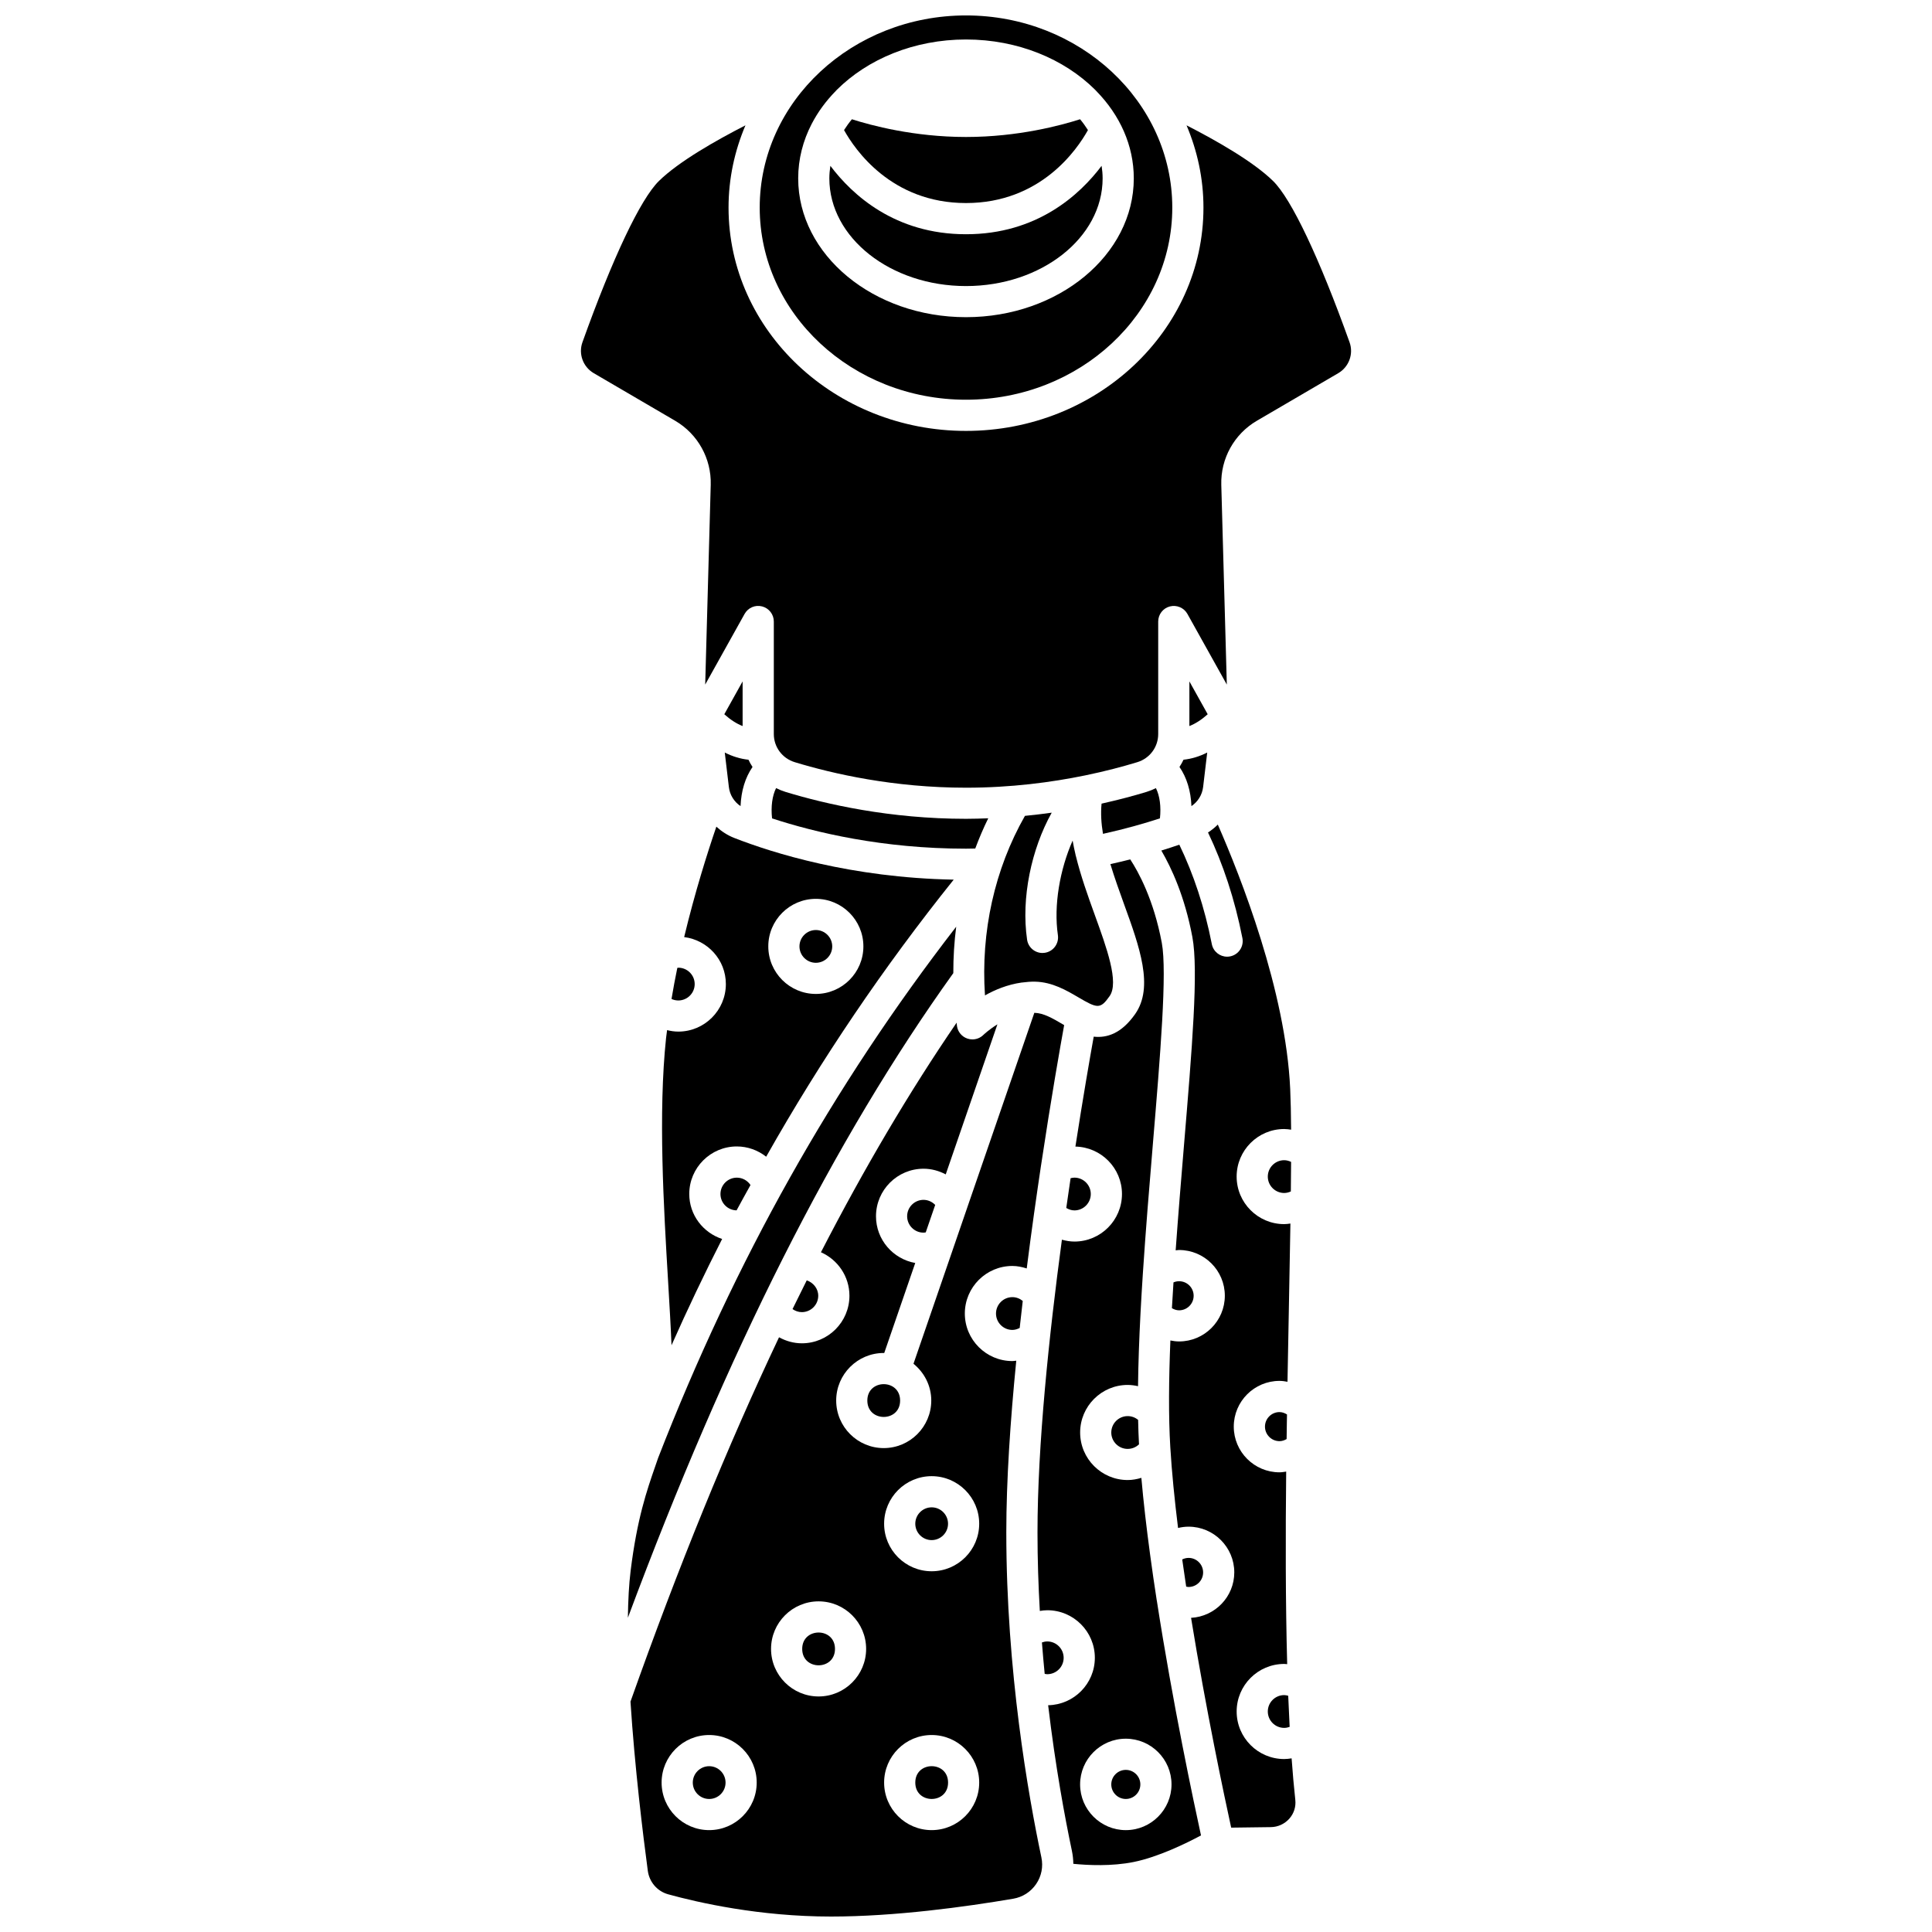
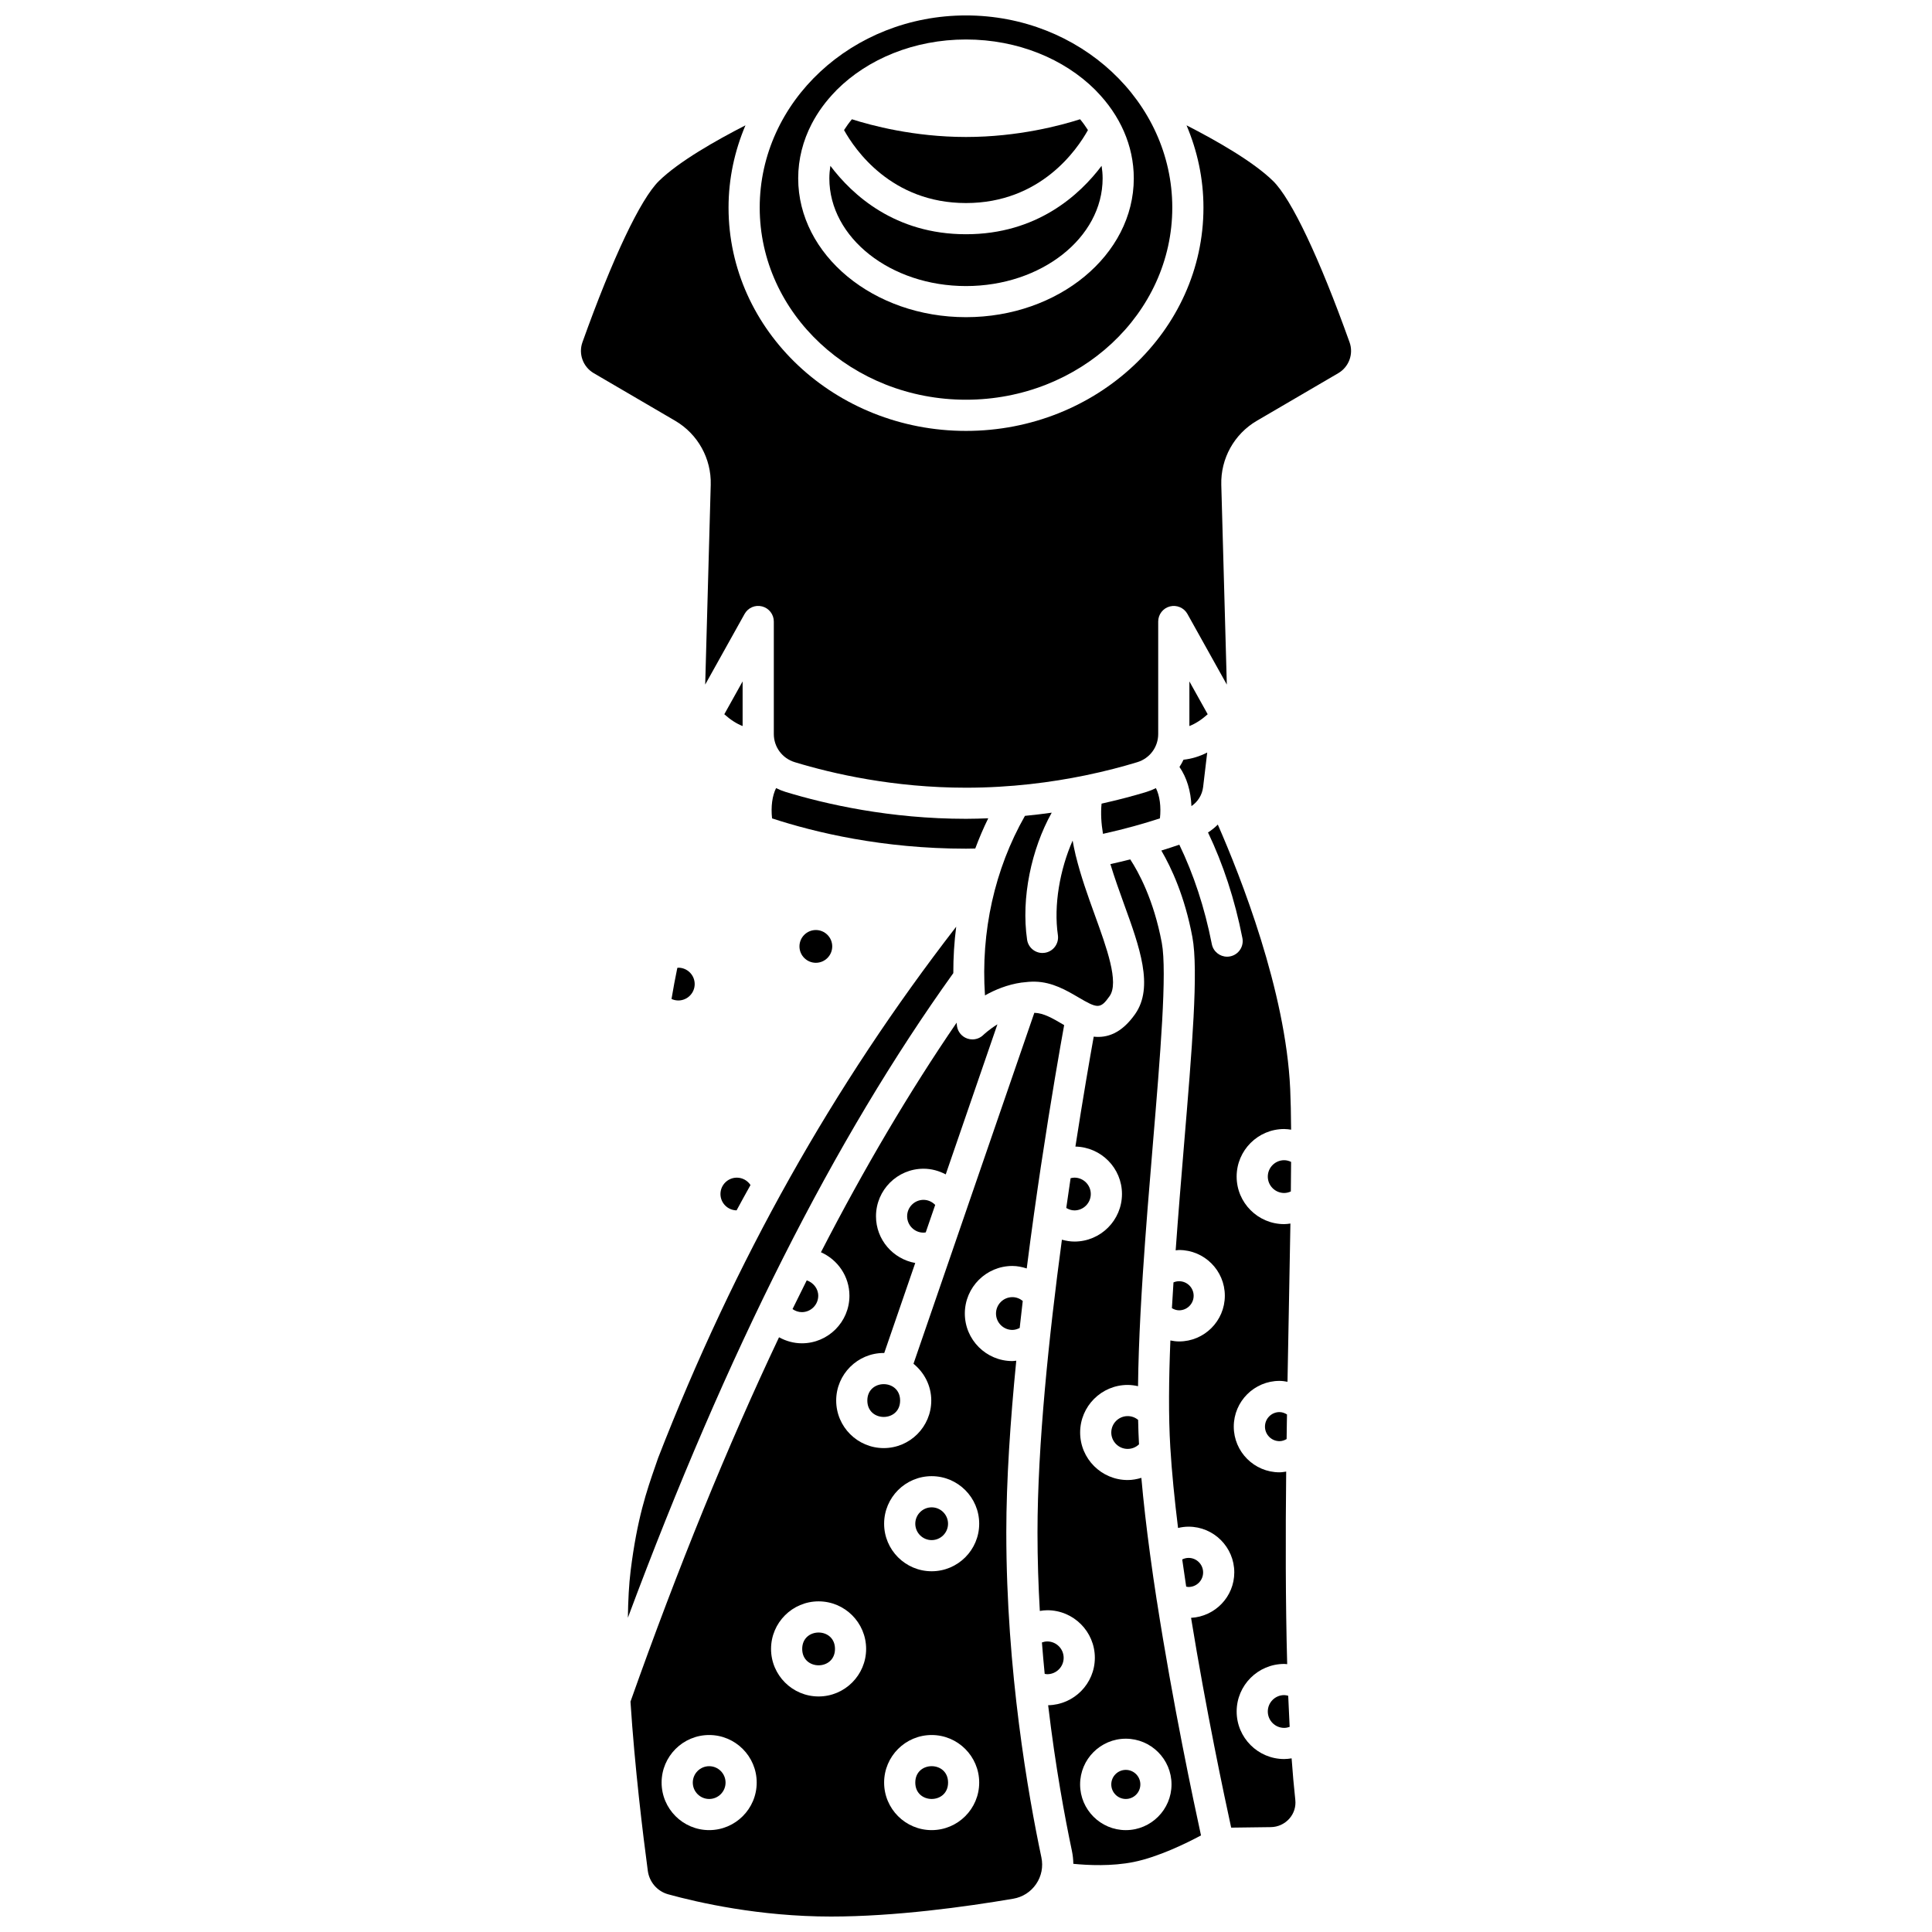
<svg xmlns="http://www.w3.org/2000/svg" width="800px" height="800px" version="1.1" viewBox="144 144 512 512">
  <defs>
    <clipPath id="b">
      <path d="m345 148.09h110v101.91h-110z" />
    </clipPath>
    <clipPath id="a">
      <path d="m311 412h116v239.9h-116z" />
    </clipPath>
  </defs>
  <path d="m450.33 352.86c-0.809 0.406-1.66 0.75-2.551 1.023-3.344 1.016-7.367 2.086-11.852 3.09-0.246 2.516-0.094 5.199 0.375 8.004 5.859-1.289 10.922-2.738 15.094-4.102 0.336-3.144-0.047-5.965-1.066-8.016z" />
  <path d="m428.73 464.77c2.394 0 4.34-1.949 4.34-4.344 0-2.391-1.949-4.34-4.34-4.34-0.348 0-0.68 0.074-1.012 0.152-0.379 2.559-0.766 5.191-1.145 7.883 0.66 0.387 1.375 0.648 2.156 0.648z" />
  <path d="m352.22 353.88c-0.891-0.273-1.738-0.621-2.551-1.023-1.02 2.055-1.402 4.879-1.066 8.023 11.391 3.731 29.312 8.027 51.398 8.027 0.828 0 1.637-0.023 2.453-0.039 1.02-2.731 2.16-5.406 3.441-8.012-1.941 0.07-3.887 0.137-5.894 0.137-20.152 0.004-37.105-3.867-47.781-7.113z" />
  <path d="m334.93 460.43c0 2.371 1.91 4.289 4.273 4.328 1.195-2.266 2.465-4.469 3.688-6.711-0.789-1.188-2.137-1.957-3.617-1.957-2.394 0-4.344 1.949-4.344 4.34z" />
  <path d="m317.67 532.51c-2.258 6.504-4.824 13.875-6.547 27.762-0.449 3.629-0.664 7.875-0.727 12.445 26.387-70.773 54.691-126.84 86.242-170.83-0.008-4.141 0.242-8.246 0.766-12.301-32.648 42.18-58.617 88.391-79 140.8-0.238 0.699-0.484 1.406-0.734 2.125z" />
  <path d="m365.28 580.98c0 5.793-8.688 5.793-8.688 0 0-5.793 8.688-5.793 8.688 0" />
-   <path d="m415.62 360.21c-8.031 14.109-11.734 30.703-10.59 47.586 2.613-1.484 5.953-2.875 9.684-3.406 0.059-0.004 0.113-0.008 0.168-0.012 1.125-0.152 2.277-0.25 3.457-0.223 4.523 0.098 8.297 2.312 11.328 4.086 5.156 3.027 5.914 3.269 8.395-0.262 2.547-3.633-0.762-12.758-3.957-21.578-1.809-4.988-3.699-10.285-5-15.594-0.016-0.062-0.055-0.113-0.066-0.176-0.004-0.027 0.004-0.059 0-0.086-0.305-1.262-0.559-2.523-0.781-3.781-3.379 7.644-5.062 17.172-3.906 25.051 0.332 2.258-1.23 4.356-3.484 4.688-0.203 0.031-0.406 0.047-0.602 0.047-2.016 0-3.777-1.473-4.078-3.527-1.613-11.027 1.137-24.02 6.527-33.656-2.293 0.32-4.648 0.609-7.094 0.844z" />
+   <path d="m415.62 360.21c-8.031 14.109-11.734 30.703-10.59 47.586 2.613-1.484 5.953-2.875 9.684-3.406 0.059-0.004 0.113-0.008 0.168-0.012 1.125-0.152 2.277-0.25 3.457-0.223 4.523 0.098 8.297 2.312 11.328 4.086 5.156 3.027 5.914 3.269 8.395-0.262 2.547-3.633-0.762-12.758-3.957-21.578-1.809-4.988-3.699-10.285-5-15.594-0.016-0.062-0.055-0.113-0.066-0.176-0.004-0.027 0.004-0.059 0-0.086-0.305-1.262-0.559-2.523-0.781-3.781-3.379 7.644-5.062 17.172-3.906 25.051 0.332 2.258-1.23 4.356-3.484 4.688-0.203 0.031-0.406 0.047-0.602 0.047-2.016 0-3.777-1.473-4.078-3.527-1.613-11.027 1.137-24.02 6.527-33.656-2.293 0.32-4.648 0.609-7.094 0.844" />
  <path d="m331.94 612.06c-2.394 0-4.344 1.949-4.344 4.344s1.949 4.344 4.344 4.344 4.34-1.949 4.34-4.344-1.949-4.344-4.34-4.344z" />
  <path d="m395.25 616.4c0 5.793-8.688 5.793-8.688 0 0-5.793 8.688-5.793 8.688 0" />
  <path d="m354.03 490.92c0.719 0.504 1.566 0.809 2.469 0.809 2.394 0 4.344-1.949 4.344-4.344 0-1.918-1.34-3.5-3.047-4.078-1.258 2.516-2.516 5.043-3.766 7.613z" />
  <g clip-path="url(#b)">
    <path d="m400 249.93c30.145 0 54.668-22.84 54.668-50.922-0.004-28.078-24.523-50.918-54.668-50.918-30.148 0-54.668 22.84-54.668 50.918 0 28.082 24.52 50.922 54.668 50.922zm-40.879-73.125c0.008-0.016 0.02-0.027 0.027-0.051 1.621-3.113 3.75-6 6.297-8.602 0.102-0.121 0.207-0.234 0.32-0.344 8.164-8.145 20.473-13.344 34.234-13.344 13.742 0 26.047 5.191 34.211 13.316 0.129 0.117 0.238 0.238 0.355 0.375 6.184 6.324 9.902 14.355 9.902 23.102 0 20.293-19.949 36.797-44.469 36.797-24.516 0-44.469-16.508-44.469-36.797 0-5.125 1.285-10.012 3.59-14.453z" />
  </g>
  <path d="m400 197.81c19.809 0 29.477-14.215 32.316-19.34-0.633-0.988-1.316-1.949-2.086-2.867-5.004 1.609-16.418 4.699-30.23 4.699s-25.227-3.09-30.234-4.695c-0.77 0.918-1.453 1.879-2.086 2.867 2.832 5.106 12.5 19.336 32.32 19.336z" />
  <path d="m400 219.81c19.965 0 36.207-12.805 36.207-28.539 0-1.129-0.102-2.231-0.27-3.324-5.797 7.688-17.105 18.129-35.941 18.129-18.836 0-30.145-10.441-35.941-18.129-0.16 1.09-0.27 2.195-0.27 3.324 0.004 15.738 16.246 28.539 36.215 28.539z" />
  <path d="m340.8 336.41v-11.832l-4.852 8.707c1.656 1.484 3.269 2.512 4.852 3.125z" />
-   <path d="m337.16 352.59c0.246 2.098 1.406 3.906 3.094 5.043 0.156-4.019 1.238-7.574 3.172-10.379-0.402-0.617-0.766-1.25-1.074-1.918-2.113-0.223-4.211-0.855-6.281-1.902z" />
  <path d="m328.1 404.79c0-2.391-1.949-4.34-4.34-4.34-0.094 0-0.172 0.059-0.266 0.062-0.562 2.719-1.074 5.465-1.535 8.227 0.559 0.25 1.16 0.395 1.801 0.395 2.391 0 4.34-1.949 4.34-4.344z" />
  <path d="m360.21 399.15c2.394 0 4.34-1.949 4.34-4.344 0-2.391-1.949-4.34-4.34-4.34-2.394 0-4.344 1.949-4.344 4.34 0.004 2.394 1.949 4.344 4.344 4.344z" />
-   <path d="m320.52 419.04c-2.117 19.93-0.641 44.84 0.551 64.852 0.359 6.078 0.691 11.695 0.887 16.617 4.254-9.598 8.738-18.973 13.414-28.168-5.035-1.652-8.711-6.344-8.711-11.922 0-6.949 5.652-12.598 12.602-12.598 2.894 0 5.613 1.012 7.781 2.719 14.629-25.898 31.137-50.262 49.699-73.426-27.113-0.5-47.957-7.062-58.16-11.051-1.789-0.699-3.371-1.734-4.742-2.988-2.367 6.922-5.699 17.453-8.531 29.262 6.215 0.781 11.051 6.031 11.051 12.445 0 6.949-5.652 12.602-12.598 12.602-1.016 0-2.008-0.152-2.977-0.391-0.09 0.68-0.191 1.371-0.266 2.047zm39.688-36.836c6.949 0 12.598 5.648 12.598 12.598 0 6.949-5.652 12.602-12.598 12.602-6.945 0-12.602-5.652-12.602-12.602-0.004-6.945 5.656-12.598 12.602-12.598z" />
  <path d="m479.23 522.07c0 2.125 1.73 3.852 3.856 3.852 0.684 0 1.305-0.227 1.879-0.555 0.02-1.465 0.043-2.938 0.062-4.367 0.012-0.727 0.023-1.434 0.039-2.156-0.598-0.367-1.254-0.625-1.977-0.625-2.133-0.008-3.859 1.723-3.859 3.852z" />
  <path d="m438.5 523.63c0 2.394 1.949 4.344 4.34 4.344 1.145 0 2.211-0.441 3.008-1.215-0.113-2.086-0.191-4.234-0.234-6.473-0.77-0.645-1.734-1.004-2.769-1.004-2.394 0.004-4.344 1.949-4.344 4.348z" />
  <path d="m450.55 568.12c-0.629-4.051-1.219-8.113-1.762-12.145-0.004-0.043-0.012-0.082-0.016-0.125-0.941-6.945-1.734-13.773-2.301-20.203-1.164 0.348-2.371 0.578-3.625 0.578-6.949 0-12.598-5.652-12.598-12.602s5.652-12.602 12.598-12.602c0.934 0 1.848 0.129 2.742 0.332 0.07-6.074 0.305-12.508 0.648-19.141 0.004-0.059 0-0.113 0.008-0.168 0.184-3.461 0.387-6.957 0.621-10.496 0-0.043 0.004-0.082 0.008-0.125 0.754-11.473 1.723-23.195 2.656-34.336 1.953-23.402 3.801-45.512 2.359-53.223-2.152-11.492-6.215-18.84-8.367-22.121-1.684 0.43-3.422 0.852-5.258 1.254 1.082 3.578 2.371 7.164 3.613 10.598 4.102 11.301 7.969 21.98 2.949 29.133-3.625 5.172-7.469 6.383-10.98 5.996-1.004 5.582-2.82 16.012-4.852 29.129 6.828 0.145 12.34 5.711 12.34 12.57 0 6.949-5.652 12.602-12.598 12.602-1.145 0-2.246-0.199-3.32-0.492-3.414 25.352-6.469 54.469-6.469 77.598 0 7.102 0.23 14.059 0.617 20.785 0.652-0.102 1.312-0.188 1.98-0.188 6.949 0 12.602 5.648 12.602 12.598 0 6.871-5.535 12.453-12.375 12.578 1.926 16.285 4.449 29.852 6.297 38.594 0.238 1.145 0.359 2.293 0.375 3.434 3.906 0.387 10.199 0.684 15.969-0.48 6.566-1.324 14.027-4.992 17.867-7.047-1.906-8.723-7.5-35.023-11.695-62.145-0.023-0.039-0.027-0.09-0.035-0.141zm3.914 48.766c0 6.676-5.434 12.117-12.113 12.117-6.676 0-12.113-5.434-12.113-12.117 0-6.684 5.434-12.113 12.113-12.113 6.68 0.004 12.113 5.438 12.113 12.113z" />
  <path d="m462.84 560.71c0-2.125-1.727-3.852-3.852-3.852-0.594 0-1.164 0.152-1.688 0.406 0.336 2.394 0.684 4.801 1.051 7.207 0.215 0.039 0.422 0.094 0.641 0.094 2.121 0 3.848-1.73 3.848-3.856z" />
  <path d="m479.98 455.81c0 2.394 1.949 4.344 4.34 4.344 0.625 0 1.215-0.156 1.766-0.41 0.031-2.727 0.055-5.34 0.066-7.832-0.57-0.27-1.184-0.445-1.836-0.445-2.387 0-4.336 1.949-4.336 4.344z" />
  <path d="m456.57 347.25c1.934 2.801 3.016 6.359 3.172 10.379 1.68-1.137 2.84-2.945 3.094-5.043l1.09-9.156c-2.07 1.051-4.164 1.68-6.281 1.902-0.312 0.668-0.676 1.305-1.074 1.918z" />
  <path d="m438.5 616.89c0 2.125 1.727 3.856 3.852 3.856s3.852-1.73 3.852-3.856-1.727-3.852-3.852-3.852-3.852 1.73-3.852 3.852z" />
  <path d="m486.29 609.98c-0.648 0.102-1.301 0.184-1.965 0.184-6.949 0-12.598-5.652-12.598-12.602 0-6.949 5.652-12.602 12.598-12.602 0.27 0 0.527 0.047 0.793 0.062-0.453-16.598-0.441-34.441-0.266-51.035-0.586 0.086-1.172 0.191-1.773 0.191-6.684 0-12.117-5.43-12.117-12.113 0-6.684 5.434-12.117 12.117-12.117 0.723 0 1.426 0.105 2.121 0.234 0.117-6.633 0.238-13.18 0.363-19.477 0.156-7.918 0.297-15.426 0.41-22.457-0.547 0.07-1.09 0.156-1.652 0.156-6.949 0-12.598-5.652-12.598-12.602 0-6.949 5.652-12.602 12.598-12.602 0.625 0 1.23 0.09 1.836 0.176-0.027-4.125-0.105-7.762-0.242-10.801-1.18-25.984-13.117-56.215-19.184-70.059-0.777 0.793-1.652 1.484-2.594 2.094 3.996 8.375 7.098 17.727 9.113 27.992 0.438 2.234-1.02 4.406-3.258 4.848-0.27 0.055-0.535 0.078-0.801 0.078-1.934 0-3.664-1.363-4.047-3.336-1.906-9.719-4.836-18.516-8.613-26.348-1.453 0.504-3.062 1.027-4.766 1.559 2.66 4.551 6.207 12.133 8.227 22.93 1.648 8.805-0.07 29.379-2.246 55.43-0.746 8.965-1.52 18.312-2.184 27.586 0.305-0.023 0.602-0.086 0.914-0.086 6.684 0 12.117 5.43 12.117 12.113 0 6.684-5.434 12.117-12.117 12.117-0.789 0-1.559-0.105-2.312-0.258-0.422 10.375-0.516 20.07-0.023 28.273 0.395 6.629 1.129 13.898 2.055 21.418 0.906-0.215 1.836-0.344 2.789-0.344 6.676 0 12.113 5.43 12.113 12.113 0 6.449-5.086 11.695-11.453 12.047 3.977 24.488 8.828 47.348 10.629 55.598l10.523-0.137c1.863-0.023 3.641-0.84 4.879-2.234 1.227-1.387 1.793-3.16 1.594-4.981-0.375-3.449-0.699-7.144-0.98-11.012z" />
  <path d="m459.2 324.58v11.832c1.578-0.617 3.195-1.645 4.852-3.125z" />
  <path d="m460.33 487.39c0-2.125-1.73-3.852-3.856-3.852-0.52 0-1.02 0.113-1.488 0.309-0.145 2.289-0.293 4.574-0.418 6.832 0.578 0.336 1.215 0.57 1.902 0.57 2.133-0.004 3.859-1.734 3.859-3.859z" />
  <path d="m390.9 543.46c-2.394 0-4.34 1.949-4.34 4.344 0 2.391 1.949 4.34 4.34 4.34s4.34-1.949 4.34-4.34c0-2.394-1.945-4.344-4.34-4.344z" />
  <path d="m425.88 583.34c0-2.391-1.949-4.34-4.344-4.34-0.488 0-0.957 0.105-1.414 0.266 0.223 2.824 0.461 5.609 0.73 8.32 0.227 0.039 0.449 0.094 0.68 0.094 2.402 0 4.348-1.945 4.348-4.34z" />
  <path d="m484.32 593.22c-2.394 0-4.34 1.949-4.34 4.344s1.949 4.344 4.34 4.344c0.504 0 0.992-0.102 1.453-0.27-0.145-2.691-0.273-5.434-0.383-8.242-0.352-0.094-0.703-0.176-1.07-0.176z" />
  <path d="m501.65 234.71c-8.012-22.387-15.398-37.969-20.277-42.75-5.246-5.141-15.082-10.734-22.926-14.746 2.859 6.758 4.481 14.098 4.481 21.801 0 32.633-28.23 59.18-62.926 59.18-34.699 0-62.93-26.547-62.93-59.18 0-7.703 1.617-15.043 4.481-21.801-7.844 4.016-17.68 9.602-22.926 14.746-4.879 4.777-12.266 20.363-20.277 42.75-1.102 3.086 0.16 6.527 3.008 8.188l21.57 12.609c6.004 3.516 9.617 10.016 9.422 16.965l-1.465 52.945 10.445-18.73c0.918-1.645 2.824-2.457 4.644-1.98 1.82 0.477 3.094 2.117 3.094 3.996v29.816c0 3.457 2.234 6.457 5.559 7.469 10.137 3.086 26.238 6.762 45.375 6.762 11.934 0 22.684-1.43 31.547-3.254 0.008 0 0.016-0.004 0.023-0.004 5.34-1.098 9.992-2.34 13.801-3.5 3.328-1.008 5.562-4.016 5.562-7.469v-29.816c0-1.879 1.273-3.527 3.094-3.996 1.812-0.465 3.731 0.344 4.644 1.98l10.445 18.73-1.465-52.945c-0.191-6.953 3.418-13.453 9.422-16.965l21.566-12.609c2.848-1.66 4.109-5.106 3.008-8.191z" />
  <g clip-path="url(#a)">
    <path d="m410.68 550.13c0-13.777 1.066-29.617 2.641-45.531-0.348 0.027-0.68 0.098-1.031 0.098-6.949 0-12.598-5.652-12.598-12.602 0-6.949 5.652-12.602 12.598-12.602 1.316 0 2.582 0.273 3.805 0.66 0.637-5.031 1.293-9.953 1.961-14.711 0.008-0.086 0.023-0.168 0.039-0.258 0.598-4.273 1.203-8.41 1.793-12.363 0.012-0.082 0.02-0.156 0.039-0.238 2.625-17.457 5.047-31.184 6.086-36.922-0.168-0.098-0.348-0.203-0.508-0.297-2.547-1.492-4.957-2.898-7.336-2.953h-0.062l-17.801 51.676c-0.008 0.023-0.016 0.051-0.023 0.074l-3.773 10.961c-0.004 0.016-0.012 0.031-0.016 0.051l-10.41 30.238c2.848 2.312 4.711 5.797 4.711 9.746 0 6.949-5.652 12.602-12.598 12.602-6.945 0-12.598-5.652-12.598-12.602 0-6.949 5.652-12.602 12.598-12.602 0.047 0 0.086 0.012 0.133 0.012l8.219-23.863c-5.902-1.051-10.402-6.188-10.402-12.379 0-6.949 5.652-12.602 12.598-12.602 2.094 0 4.098 0.555 5.883 1.504l13.695-39.766c-2.262 1.402-3.691 2.773-3.723 2.805-0.785 0.777-1.836 1.188-2.91 1.188-0.438 0-0.879-0.07-1.309-0.215-1.473-0.496-2.551-1.773-2.773-3.312-0.047-0.301-0.055-0.602-0.094-0.906-12.465 18.215-24.418 38.441-35.957 60.84 4.434 1.953 7.551 6.375 7.551 11.527 0 6.949-5.652 12.602-12.602 12.602-2.16 0-4.223-0.59-6.055-1.598-13.648 28.816-26.719 60.883-39.367 96.555 1.125 17.414 3.297 35.176 4.59 44.832 0.402 2.992 2.516 5.434 5.394 6.231 7.969 2.199 24.172 5.894 43.152 5.894 16.996 0 35.648-2.57 48.297-4.723 2.5-0.43 4.652-1.809 6.074-3.898 1.418-2.086 1.906-4.594 1.387-7.062-3.477-16.43-9.297-49.457-9.297-86.09zm-78.746 78.871c-6.949 0-12.602-5.652-12.602-12.602 0-6.949 5.652-12.602 12.602-12.602s12.598 5.652 12.598 12.602c0.004 6.949-5.652 12.602-12.598 12.602zm29-35.422c-6.949 0-12.598-5.652-12.598-12.602s5.652-12.602 12.598-12.602 12.598 5.652 12.598 12.602c0 6.945-5.652 12.602-12.598 12.602zm29.965 35.422c-6.949 0-12.598-5.652-12.598-12.602 0-6.949 5.652-12.602 12.598-12.602 6.945 0 12.598 5.652 12.598 12.602 0 6.949-5.648 12.602-12.598 12.602zm0-68.602c-6.949 0-12.598-5.648-12.598-12.598 0-6.949 5.652-12.602 12.598-12.602 6.945 0 12.598 5.652 12.598 12.602 0 6.949-5.648 12.598-12.598 12.598z" />
  </g>
  <path d="m384.4 466.32c0 2.394 1.949 4.344 4.34 4.344 0.203 0 0.395-0.043 0.59-0.07l2.508-7.281c-0.805-0.824-1.91-1.34-3.098-1.34-2.394 0.004-4.34 1.949-4.34 4.348z" />
  <path d="m407.95 492.1c0 2.394 1.949 4.344 4.34 4.344 0.691 0 1.332-0.215 1.938-0.52 0.266-2.394 0.531-4.785 0.812-7.16-0.77-0.633-1.73-1.008-2.75-1.008-2.391 0-4.34 1.949-4.34 4.344z" />
  <path d="m382.54 515.16c0 5.793-8.688 5.793-8.688 0s8.688-5.793 8.688 0" />
</svg>